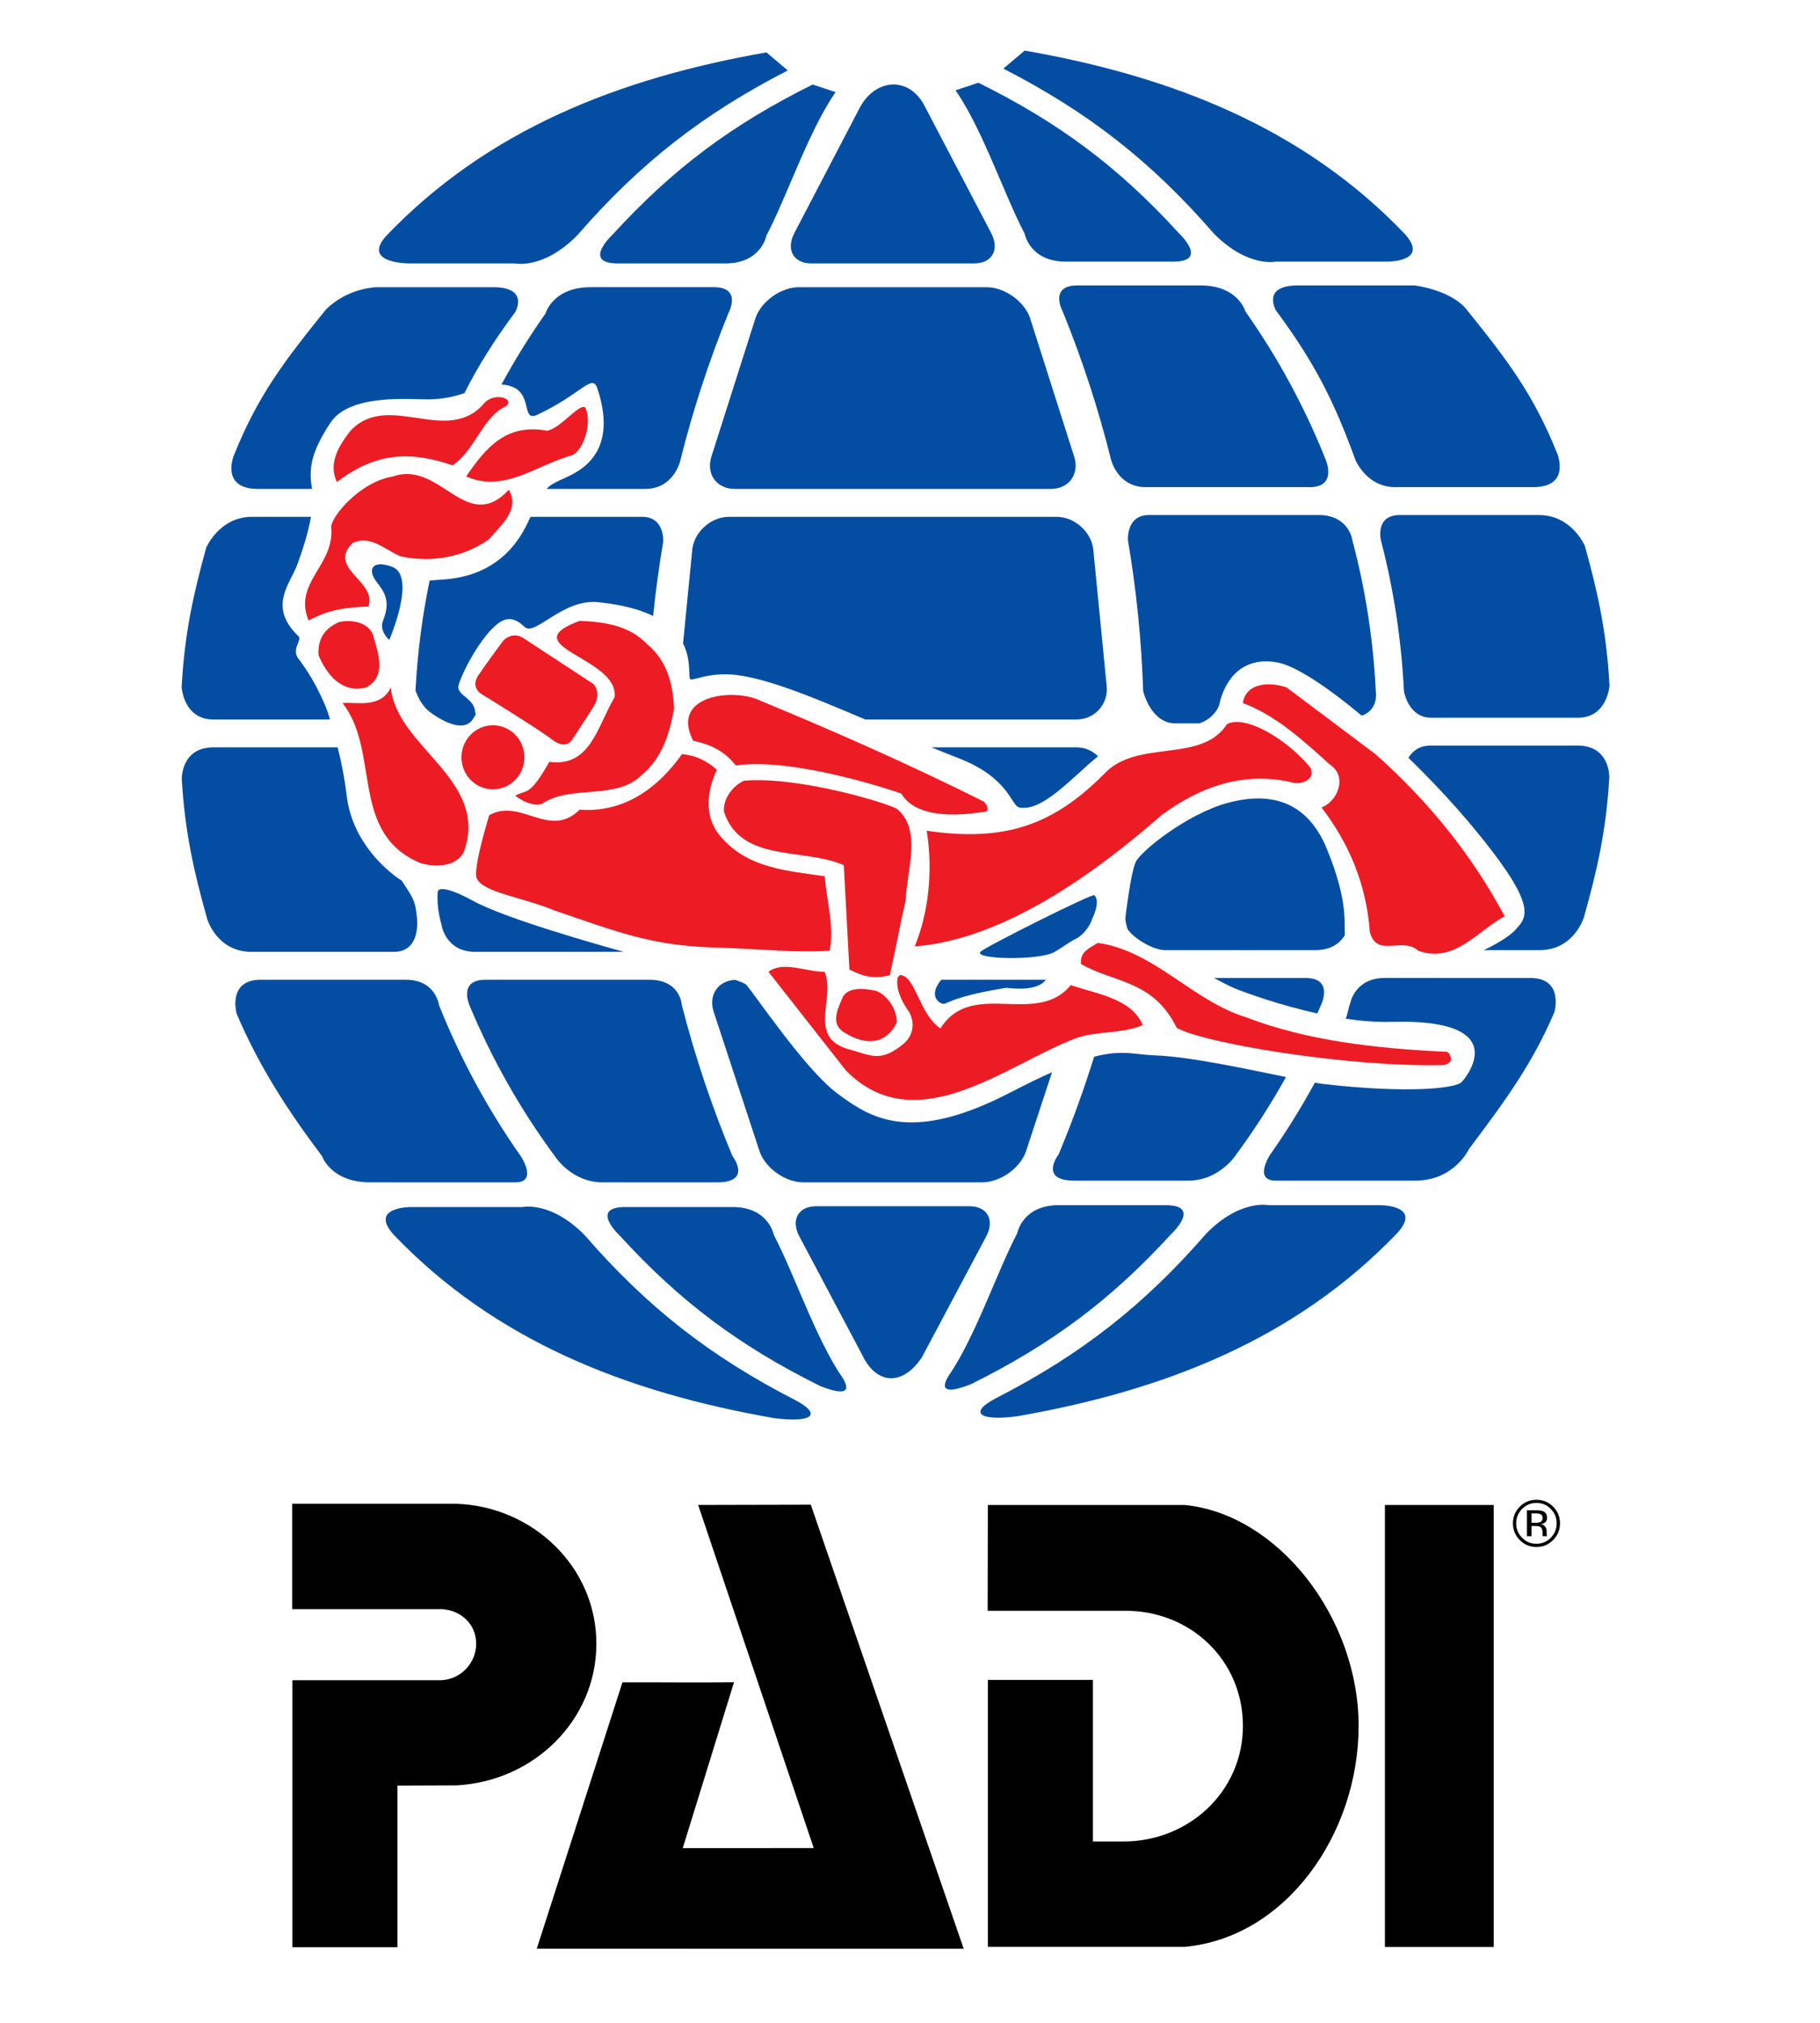
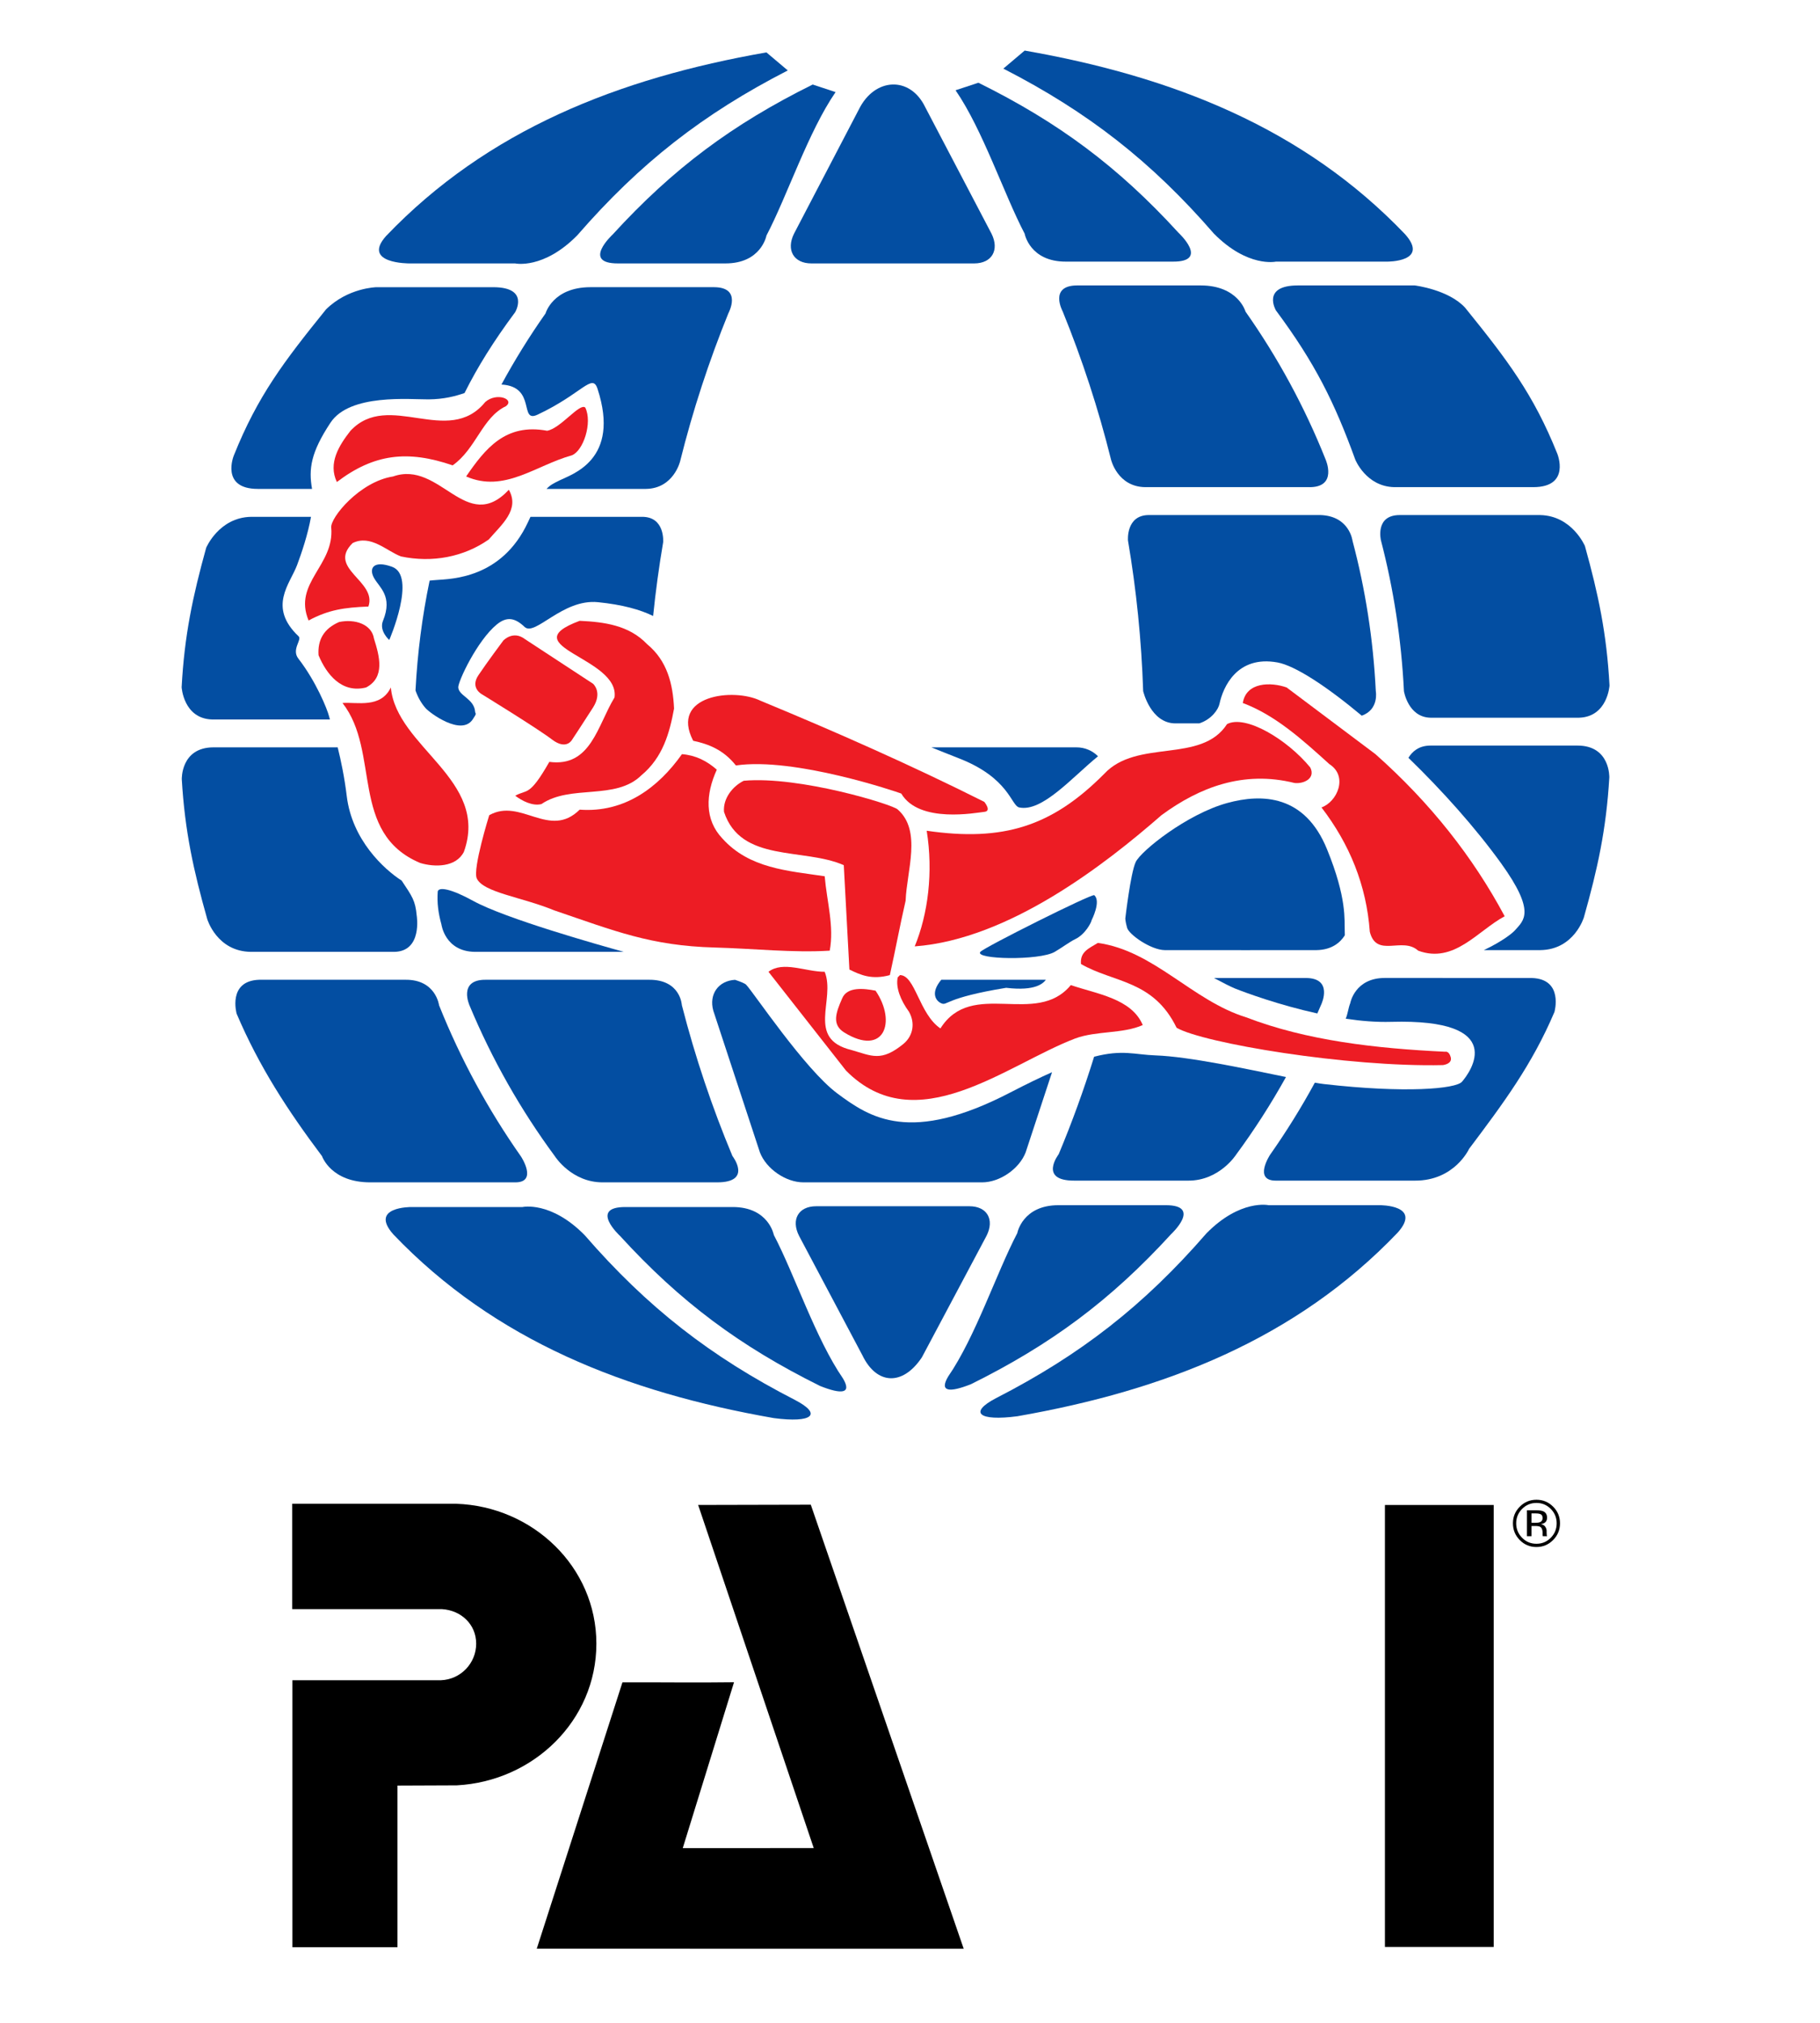
<svg xmlns="http://www.w3.org/2000/svg" id="Layer_1" x="0px" y="0px" width="180px" height="200px" viewBox="0 0 180 200" xml:space="preserve">
  <g>
    <path fill="#ED1C24" d="M123.249,100.585c6.001,2.303,12.781,3.073,19.675,3.402c-0.001,0.004,0.38-0.122,0.557,0.549  c0.175,0.67-0.778,0.771-0.778,0.771c-9.451,0.217-23.733-2.176-26.336-3.691c-2.309-4.745-6.233-4.436-9.456-6.303  c-0.111-1.208,0.773-1.537,1.666-2.084C114.133,93.992,117.911,98.936,123.249,100.585" />
    <path fill="#ED1C24" d="M81.563,96.083c1.11,2.744-1.892,6.642,2.663,7.738c2.001,0.578,2.918,1.186,5.118-0.603  c0.975-0.806,1.182-2.078,0.555-3.184c-0.834-1.144-1.332-2.411-1.112-3.404l0.223-0.222c1.517,0.02,1.888,3.847,4,5.274  c3.116-4.942,9.449-0.111,12.896-4.285c2.558,0.88,6.004,1.317,7.114,3.953c-2,0.88-4.557,0.549-6.669,1.32  c-6.893,2.635-15.741,10.186-22.678,3.183l-7.669-9.771C77.449,94.982,79.673,96.083,81.563,96.083" />
    <path fill="#ED1C24" d="M50.044,40.157c-2.357,1.111-2.943,4.203-5.275,5.854c-4.47-1.535-7.784-1.138-11.453,1.646  c-0.889-1.869,0.223-3.624,1.336-5.053c3.78-4.06,9.67,1.649,13.34-2.856C49.123,38.758,50.929,39.473,50.044,40.157" />
    <path fill="#ED1C24" d="M57.886,40.3c0.727,1.49-0.198,4.294-1.337,4.72c-3.61,1.009-6.667,3.734-10.449,2.089  c1.892-2.749,3.895-5.287,8.009-4.52C55.441,42.37,57.341,39.791,57.886,40.3" />
    <path fill="#ED1C24" d="M50.326,48.425c1.111,1.977-0.731,3.448-1.988,4.915c-2.45,1.719-5.573,2.334-8.684,1.675  c-1.445-0.55-3.001-2.198-4.782-1.32c-2.556,2.528,2.452,3.749,1.563,6.273c-2.377,0.099-3.924,0.312-5.915,1.379  c-1.558-3.73,2.577-5.425,2.239-9.188c-0.109-0.962,2.813-4.544,6.117-5.05C43.545,45.462,46.1,52.925,50.326,48.425" />
    <path fill="#ED1C24" d="M36.987,63.14c0.558,1.766,1.111,3.844-0.781,4.831c-2.421,0.611-3.922-1.318-4.7-3.185  c-0.109-1.536,0.536-2.638,2.033-3.287C35.097,61.171,36.763,61.711,36.987,63.14" />
    <path fill="#ED1C24" d="M63.998,63.688c2.002,1.646,2.556,3.953,2.667,6.37c-0.443,2.413-1.11,4.83-3.222,6.588  c-2.557,2.526-7.002,0.877-9.894,2.854c-0.89,0.222-1.911-0.317-2.591-0.824c1.163-0.667,1.369,0.162,3.371-3.349  c4.112,0.549,4.756-3.596,6.447-6.367c0.554-3.952-10.228-5.054-3.445-7.579C59.774,61.494,62.22,61.821,63.998,63.688" />
    <path fill="#ED1C24" d="M136.03,74.562c5.448,4.828,9.672,10.209,12.784,16.03c-2.667,1.426-5,4.721-8.558,3.4  c-1.557-1.423-4.111,0.771-4.78-1.862c-0.332-4.61-2.001-8.676-4.78-12.299c1.557-0.55,2.667-3.076,0.776-4.285  c-2.666-2.415-5.333-4.831-8.557-6.039c0.333-2.086,2.779-2.086,4.334-1.537L136.03,74.562" />
    <path fill="#ED1C24" d="M45.879,84.223c-0.779,1.536-2.892,1.536-4.333,1.097c-7.005-2.964-3.893-10.982-7.672-15.813  c1.445-0.11,3.779,0.551,4.78-1.537C39.208,73.9,48.436,77.083,45.879,84.223" />
    <path fill="#ED1C24" d="M75.228,69.288c7.445,3.076,14.893,6.369,22.12,9.993c-0.002,0,0.764,0.914,0,0.989  c-0.768,0.073-6.44,1.187-8.212-1.81c-0.358-0.138-10.55-3.628-16.355-2.777c-1.222-1.539-2.669-2.109-4.225-2.442  C66.222,68.738,72.559,67.971,75.228,69.288" />
    <path fill="#ED1C24" d="M114.876,80.594c-5.539,4.834-15.073,12.279-24.409,12.976c1.312-3.187,1.846-7.318,1.185-11.433  c7.558,1.098,12.378-0.422,17.545-5.615c3.254-3.516,9.605-0.976,12.159-4.929c1.829-0.963,5.956,1.518,8.228,4.284  c0.556,1.098-0.665,1.647-1.557,1.537C122.966,76.153,118.598,77.856,114.876,80.594" />
    <path fill="#ED1C24" d="M70.893,76.098c-1.111,2.441-1.226,4.938,0.554,6.807c2.668,2.966,6.449,3.185,10.116,3.732  c0.218,2.53,0.948,4.944,0.498,7.356c-3.667,0.225-7.474-0.206-11.392-0.312c-6.302-0.172-9.868-1.633-15.871-3.678  c-3.217-1.325-6.982-1.752-7.642-3.146c-0.435-0.917,1.229-6.257,1.229-6.257c3.114-1.758,5.943,2.417,8.945-0.548  c4.446,0.328,7.782-2.197,10.116-5.488C68.778,74.669,69.889,75.216,70.893,76.098" />
    <path fill="#ED1C24" d="M88.787,80.036c2.399,2.109,0.891,6.053,0.78,9.018c-0.557,2.417-1.001,4.831-1.56,7.356  c-1.767,0.481-2.887,0-4-0.551L83.451,85.54c-4.002-1.753-10.179-0.22-11.846-5.27c-0.111-1.319,0.843-2.525,1.953-3.075  C79.076,76.701,88.35,79.564,88.787,80.036" />
-     <path fill="#ED1C24" d="M83.509,102.091c-1.261-0.775-0.849-1.946-0.216-3.382c0.494-1.188,2.187-0.977,3.301-0.759  c1,0.33,2.074,1.64,2.109,3.101C88.703,101.051,87.429,104.491,83.509,102.091" />
-     <path fill="#ED1C24" d="M48.75,78.042c1.718,0,3.113-1.419,3.113-3.168c0-1.748-1.396-3.167-3.113-3.167  c-1.719,0-3.112,1.419-3.112,3.167C45.637,76.623,47.03,78.042,48.75,78.042" />
+     <path fill="#ED1C24" d="M83.509,102.091c-1.261-0.775-0.849-1.946-0.216-3.382c0.494-1.188,2.187-0.977,3.301-0.759  C88.703,101.051,87.429,104.491,83.509,102.091" />
    <path fill="#ED1C24" d="M51.914,63.189l6.741,4.415c-0.002,0,0.961,0.827,0,2.343c-0.964,1.517-2.063,3.172-2.063,3.172  c-0.001,0.002-0.55,1.099-1.995,0c-1.445-1.104-6.946-4.48-6.946-4.48c-0.001,0-1.17-0.623-0.345-1.865  c0.826-1.24,2.474-3.446,2.474-3.446C49.78,63.33,50.744,62.295,51.914,63.189" />
    <path fill-rule="evenodd" clip-rule="evenodd" fill="#034EA2" d="M95.876,119.262H80.717c-1.743,0-2.505,1.313-1.692,2.924  l6.274,11.829c1.391,2.881,3.956,3.062,5.875,0.189l6.395-12.019C98.383,120.575,97.621,119.262,95.876,119.262" />
-     <path fill-rule="evenodd" clip-rule="evenodd" fill="#034EA2" d="M72.827,66.739c3.196,0.384,7.646,2.224,12.738,4.395h20.906  c1.744,0,3.089-1.428,2.995-3.172l-1.347-13.721c-0.252-1.727-1.883-3.142-3.627-3.142h-32.39c-1.743,0-3.377,1.415-3.625,3.142  l-0.923,9.376c0.761,1.509,0.553,2.964,0.67,3.477C68.313,67.479,69.976,66.396,72.827,66.739" />
    <path fill-rule="evenodd" clip-rule="evenodd" fill="#034EA2" d="M80.246,26.045h16.103c1.743,0,2.516-1.32,1.716-2.935  l-6.575-12.545c-1.502-3.076-4.987-2.892-6.54,0.241L78.526,23.11C77.73,24.725,78.502,26.045,80.246,26.045" />
    <path fill-rule="evenodd" clip-rule="evenodd" fill="#034EA2" d="M104.315,94.111c0.67-0.39,1.518-1.016,1.992-1.239  c1.035-0.486,1.623-1.669,1.66-1.903c0,0,0.956-1.858,0.257-2.459c-0.215-0.187-10.902,5.165-11.266,5.601  C96.326,94.866,102.802,94.994,104.315,94.111" />
    <path fill="#034EA2" d="M100.793,79.831c2.273,0.492,5.224-2.958,7.802-5.058c-0.54-0.545-1.288-0.882-2.133-0.882H92.115  c0.887,0.358,1.78,0.718,2.685,1.071C99.811,76.9,99.996,79.655,100.793,79.831" />
-     <path fill="#034EA2" d="M97.569,28.395H79.02c-1.744,0-3.666,1.34-4.277,2.977l-4.424,13.9c-0.453,1.687,0.602,3.068,2.347,3.068  h31.262c1.742,0,2.802-1.381,2.348-3.068l-4.425-13.9C101.24,29.735,99.315,28.395,97.569,28.395" />
    <path fill-rule="evenodd" clip-rule="evenodd" fill="#034EA2" d="M93.096,99.198c0.625,0.271,0.285-0.533,6.414-1.532  c2.949,0.354,3.686-0.474,3.925-0.796H93.094C91.994,98.177,92.561,98.967,93.096,99.198" />
    <path fill-rule="evenodd" clip-rule="evenodd" fill="#034EA2" d="M82.8,108.101c-3.211-2.388-8.286-9.994-9.005-10.74  c-0.119-0.123-0.521-0.292-1.096-0.485c-1.644,0.089-2.605,1.424-2.153,3.05l4.61,14.012c0.627,1.631,2.562,2.963,4.306,2.963  h17.671c1.742,0,3.678-1.332,4.305-2.963l2.61-7.927c-1.175,0.518-2.524,1.175-4.104,1.992  C90.037,113.151,86.073,110.542,82.8,108.101" />
    <path fill-rule="evenodd" clip-rule="evenodd" fill="#034EA2" d="M138.435,50.924c-2.475-0.002-1.859,2.5-1.859,2.5  c1.247,4.795,2.022,9.781,2.275,14.907c-0.002,0.004,0.409,2.571,2.608,2.63h14.721c2.819-0.092,3.003-3.187,3.003-3.187  c-0.278-5.131-1.105-9.013-2.431-13.787c-0.002,0.001-1.261-2.995-4.423-3.062H138.435" />
    <path fill-rule="evenodd" clip-rule="evenodd" fill="#034EA2" d="M156.042,73.716h-14.583c-1.142,0.005-1.791,0.596-2.165,1.211  c3.319,3.214,6.615,6.893,9.166,10.427c3.486,4.842,2.224,5.649,1.375,6.622c-0.217,0.245-1.137,1.039-3.078,1.963h5.572  c3.368-0.037,4.32-3.241,4.32-3.241c1.352-4.784,2.21-8.673,2.514-13.822C159.163,76.878,159.275,73.729,156.042,73.716" />
    <path fill-rule="evenodd" clip-rule="evenodd" fill="#034EA2" d="M126.192,30.694c3.872,5.209,5.791,9.094,7.846,14.748  c0,0,1.062,2.657,3.848,2.723h13.755c3.746,0,2.375-3.313,2.375-3.313c-2.356-5.879-4.955-9.287-9.118-14.433  c-1.647-1.793-4.979-2.198-4.979-2.198h-11.57C124.733,28.232,126.192,30.694,126.192,30.694" />
    <path fill="#034EA2" d="M99.232,6.784c8.366,4.29,14.626,9.17,20.814,16.303c3.35,3.398,6.146,2.78,6.146,2.78h11.005  c0,0.002,4.218,0.035,1.763-2.713C128.931,12.664,115.977,7.56,101.342,5" />
    <path fill-rule="evenodd" clip-rule="evenodd" fill="#034EA2" d="M94.505,8.925c2.694,3.911,4.773,10.245,6.835,14.182  c-0.002,0.001,0.507,2.772,4.082,2.76h10.591c3.647,0.012,0.536-2.859,0.536-2.859c-5.97-6.537-11.87-10.91-19.783-14.828" />
    <path fill-rule="evenodd" clip-rule="evenodd" fill="#034EA2" d="M113.261,48.165h16.095c3.027,0.105,1.741-2.754,1.741-2.754  c-2.071-5.195-4.736-10.088-7.911-14.595c0,0.002-0.708-2.583-4.421-2.595h-12.242c-2.819,0.012-1.421,2.573-1.421,2.573  c1.924,4.723,3.524,9.612,4.777,14.638C109.879,45.432,110.51,48.129,113.261,48.165" />
    <path fill-rule="evenodd" clip-rule="evenodd" fill="#034EA2" d="M129.082,96.696h-9.016c0.921,0.496,1.668,0.87,2.07,1.036  c1.122,0.446,4.403,1.646,8.149,2.47c0.139-0.314,0.276-0.621,0.408-0.937C130.691,99.265,131.902,96.659,129.082,96.696" />
    <path fill-rule="evenodd" clip-rule="evenodd" fill="#034EA2" d="M108.209,104.48c-1.021,3.281-2.188,6.497-3.502,9.635  c0,0.004-2.034,2.626,1.541,2.615h11.279c3.093,0.011,4.738-2.585,4.738-2.585c1.798-2.437,3.438-4.995,4.92-7.658  c-3.932-0.805-9.564-2.02-12.898-2.139C112.215,104.276,111.02,103.749,108.209,104.48" />
    <path fill-rule="evenodd" clip-rule="evenodd" fill="#034EA2" d="M111.471,91.731c0.181,0.667,2.344,2.194,3.732,2.209  c1.389,0.009,14.98,0,14.98,0c1.549-0.021,2.383-0.766,2.822-1.467c0-0.164-0.003-0.308-0.008-0.411  c-0.048-1.085,0.239-3.216-1.756-8.102c-2.188-5.371-6.398-5.522-9.883-4.561c-3.95,1.086-8.525,4.733-9.038,5.838  c-0.51,1.1-1.024,5.563-1.024,5.563C111.297,90.802,111.284,91.064,111.471,91.731" />
    <path fill-rule="evenodd" clip-rule="evenodd" fill="#034EA2" d="M126.346,65.498c1.729,0.314,4.834,2.34,8.333,5.262  c1.735-0.611,1.389-2.434,1.389-2.434c-0.252-5.108-1.032-10.083-2.302-14.854c-0.001,0-0.281-2.448-3.172-2.549h-16.92  c-2.337-0.035-2.116,2.517-2.116,2.517c0.827,4.861,1.335,9.829,1.502,14.886c0,0.001,0.736,3.208,3.21,3.196h2.34  c1.239-0.411,1.888-1.392,2.001-1.939C120.95,67.982,122.312,64.765,126.346,65.498" />
    <path fill-rule="evenodd" clip-rule="evenodd" fill="#034EA2" d="M136.468,119.159h-11.003c0,0.002-2.795-0.618-6.143,2.78  c-6.191,7.134-12.451,12.012-20.82,16.302c-2.739,1.431-1.684,2.287,2.114,1.786c14.636-2.559,27.585-7.662,37.616-18.156  C140.688,119.124,136.468,119.159,136.468,119.159" />
    <path fill-rule="evenodd" clip-rule="evenodd" fill="#034EA2" d="M115.825,122.021c-0.002,0,3.104-2.868-0.54-2.862h-10.59  c-3.58-0.006-4.085,2.762-4.085,2.762c-2.061,3.935-4.141,10.27-6.837,14.18c-0.896,1.512,0.109,1.608,2.265,0.752  C103.951,132.928,109.85,128.554,115.825,122.021" />
    <path fill-rule="evenodd" clip-rule="evenodd" fill="#034EA2" d="M51.531,114.35c-3.249-4.621-5.979-9.631-8.105-14.953  c-0.002,0-0.315-2.565-3.34-2.527H25.641c-3.164,0.101-2.237,3.357-2.237,3.357c2.227,5.237,5.073,9.595,8.446,14.085  c0,0,0.875,2.601,4.796,2.589h14.305C53.221,116.913,51.531,114.35,51.531,114.35" />
    <path fill-rule="evenodd" clip-rule="evenodd" fill="#034EA2" d="M29.511,65.121c-0.709-0.911,0.376-1.868,0.025-2.202  c-3.071-2.909-0.859-5.175-0.155-7.046c0.446-1.19,1.074-3.052,1.377-4.773h-5.942c-3.165,0.066-4.425,3.059-4.425,3.059  c-1.324,4.778-2.152,8.656-2.427,13.788c0,0.002,0.181,3.094,3.001,3.188h11.664c-0.032-0.12-0.065-0.226-0.081-0.299  C32.363,70.098,31.26,67.381,29.511,65.121" />
    <path fill-rule="evenodd" clip-rule="evenodd" fill="#034EA2" d="M34.292,78.692c-0.223-1.84-0.568-3.484-0.894-4.801H21.101  c-3.23,0.01-3.122,3.159-3.122,3.159c0.303,5.147,1.164,9.036,2.517,13.824c-0.001,0,0.948,3.202,4.321,3.237h14.167  c2.819-0.036,2.229-3.586,2.229-3.586c-0.138-1.482-0.432-1.87-1.488-3.458C38,85.962,34.813,83.059,34.292,78.692" />
    <path fill-rule="evenodd" clip-rule="evenodd" fill="#034EA2" d="M32.687,41.79c1.907-2.89,7.862-2.287,9.708-2.303  c1.515-0.018,2.608-0.306,3.546-0.624c1.307-2.608,2.857-5.099,5.009-7.997c0,0.002,1.461-2.458-2.159-2.471H37.225  c-0.001,0.001-2.808,0.049-4.981,2.196c-4.16,5.147-6.757,8.553-9.113,14.431c-0.002,0-1.376,3.317,2.374,3.317h5.356  C30.512,46.355,30.741,44.735,32.687,41.79" />
    <path fill-rule="evenodd" clip-rule="evenodd" fill="#034EA2" d="M75.799,5.181c-14.632,2.558-27.586,7.666-37.617,18.154  c-2.452,2.747,2.315,2.71,2.315,2.71h10.454c0,0,2.795,0.618,6.143-2.78c6.192-7.131,12.453-12.011,20.818-16.3" />
    <path fill-rule="evenodd" clip-rule="evenodd" fill="#034EA2" d="M80.377,8.357c-7.914,3.921-13.812,8.294-19.785,14.831  c-0.001,0-3.108,2.871,0.537,2.857h10.593c3.577,0.014,4.083-2.76,4.083-2.76c2.062-3.935,4.14-10.267,6.835-14.177" />
    <path fill-rule="evenodd" clip-rule="evenodd" fill="#034EA2" d="M53.176,40.994c4.416-2.083,5.402-4.14,5.918-2.558  c2.301,7.036-2.54,8.454-3.767,9.067c-0.542,0.271-0.901,0.436-1.272,0.836h9.824c2.751-0.035,3.387-2.735,3.387-2.735  c1.252-5.027,2.854-9.913,4.775-14.638c-0.001,0,1.4-2.56-1.42-2.572H58.378c-3.714,0.013-4.422,2.594-4.422,2.594  c-1.587,2.252-3.043,4.6-4.364,7.032c0.004,0,0.009,0,0.013,0C53.093,38.224,51.299,41.883,53.176,40.994" />
    <path fill-rule="evenodd" clip-rule="evenodd" fill="#034EA2" d="M59.616,116.901h11.279c3.579,0.012,1.542-2.607,1.542-2.607  c-2.01-4.809-3.687-9.789-5.002-14.917c-0.001,0-0.116-2.545-3.278-2.507H48.062c-2.818-0.038-1.614,2.566-1.614,2.566  c2.218,5.321,5.058,10.313,8.431,14.884C54.877,114.32,56.521,116.913,59.616,116.901" />
    <path fill-rule="evenodd" clip-rule="evenodd" fill="#034EA2" d="M43.292,88.15c-0.08,1.125,0.061,2.165,0.367,3.257  c0,0,0.346,2.668,3.304,2.704h14.732c-2.565-0.709-11.746-3.302-14.896-5.039C44.585,87.855,43.38,87.666,43.292,88.15" />
    <path fill-rule="evenodd" clip-rule="evenodd" fill="#034EA2" d="M43.167,57.346c-0.287,0.022-0.505,0.037-0.677,0.062  c-0.735,3.53-1.205,7.155-1.396,10.857c0.227,0.653,0.555,1.251,1.006,1.762c0.403,0.456,3.515,2.782,4.648,1.107  c0.474-0.701,0.259-0.52,0.242-0.76c-0.094-1.288-1.607-1.564-1.667-2.403c-0.042-0.558,1.868-4.643,3.815-6.233  c0.983-0.801,1.786-0.667,2.743,0.245c1.033,0.979,3.744-2.789,7.248-2.445c2.415,0.24,4.177,0.735,5.466,1.364  c0.25-2.455,0.582-4.885,0.992-7.291c-0.002,0.001,0.217-2.548-2.121-2.511H52.465c-0.078,0.167-0.163,0.344-0.25,0.532  C49.61,57.233,44.59,57.229,43.167,57.346" />
    <path fill-rule="evenodd" clip-rule="evenodd" fill="#034EA2" d="M78.637,138.422c-8.364-4.29-14.625-9.17-20.816-16.304  c-3.347-3.398-6.144-2.778-6.144-2.778H40.674c-0.001,0-4.215-0.037-1.764,2.715c10.029,10.489,22.984,15.593,37.617,18.153  C80.326,140.709,81.379,139.851,78.637,138.422" />
    <path fill="#034EA2" d="M76.533,122.102c0,0.002-0.505-2.77-4.084-2.762H61.856c-3.645-0.008-0.534,2.858-0.534,2.858  c5.971,6.536,11.871,10.91,19.785,14.835c2.151,0.854,3.162,0.76,2.259-0.752C80.671,132.369,78.595,126.036,76.533,122.102" />
    <path fill-rule="evenodd" clip-rule="evenodd" fill="#034EA2" d="M38.499,63.276c0,0.001,2.75-6.341,0.275-7.238  c-1.827-0.657-2.315,0.128-1.79,1.091c0.521,0.958,1.896,1.798,0.894,4.252C37.466,62.381,38.499,63.276,38.499,63.276" />
    <path fill="#034EA2" d="M137.019,96.692l14.483,0.004c3.164,0.101,2.235,3.358,2.235,3.358c-2.224,5.238-5.068,9.045-8.442,13.532  c0,0-1.426,3.154-5.347,3.144h-13.756c-2.27,0.011-0.582-2.554-0.582-2.554c1.607-2.285,3.087-4.664,4.429-7.132  c0.355,0.063,0.658,0.11,0.904,0.138c8.024,0.918,13.026,0.482,13.649-0.23c0.84-0.964,4.645-6.248-7.013-5.921  c-1.438,0.042-2.967-0.082-4.486-0.309c0.211-0.5,0.25-1.043,0.45-1.548C133.544,99.174,133.992,96.659,137.019,96.692" />
  </g>
  <path d="M153.373,149.187c0.389,0.393,0.583,0.865,0.583,1.422c0,0.562-0.194,1.038-0.583,1.433 c-0.391,0.396-0.861,0.592-1.42,0.592c-0.555,0-1.027-0.195-1.417-0.592c-0.388-0.395-0.583-0.871-0.583-1.433 c0-0.557,0.196-1.029,0.584-1.422c0.392-0.393,0.865-0.592,1.416-0.592C152.508,148.595,152.981,148.794,153.373,149.187z  M153.602,148.963c-0.454-0.456-1.003-0.681-1.648-0.681c-0.639,0-1.186,0.225-1.64,0.681c-0.455,0.456-0.683,1.005-0.683,1.646 c0,0.651,0.226,1.202,0.676,1.658c0.453,0.46,1.002,0.688,1.646,0.688c0.646,0,1.194-0.229,1.648-0.688 c0.458-0.458,0.685-1.009,0.685-1.658C154.286,149.966,154.06,149.415,153.602,148.963z M152.301,150.502 c-0.098,0.037-0.237,0.058-0.429,0.058h-0.406v-0.929h0.383c0.251,0,0.433,0.03,0.545,0.094c0.112,0.064,0.17,0.189,0.17,0.377 C152.563,150.296,152.475,150.43,152.301,150.502z M151.014,151.885h0.452v-1.009h0.352c0.242,0,0.409,0.026,0.505,0.082 c0.162,0.095,0.241,0.292,0.241,0.586v0.205l0.009,0.082c0,0.013,0.005,0.021,0.008,0.029c0,0.008,0.002,0.016,0.004,0.024h0.421 l-0.013-0.033c-0.011-0.021-0.018-0.063-0.022-0.132c-0.005-0.067-0.009-0.131-0.009-0.19v-0.189c0-0.127-0.044-0.261-0.139-0.396 c-0.093-0.138-0.24-0.218-0.439-0.251c0.157-0.024,0.282-0.067,0.371-0.123c0.167-0.108,0.251-0.279,0.251-0.507 c0-0.321-0.135-0.541-0.396-0.647c-0.149-0.063-0.383-0.093-0.699-0.093h-0.896V151.885" />
  <path d="M80.188,148.771l15.124,43.907l-42.226-0.006l8.474-26.336c3.351-0.021,7.355,0.042,11.036-0.012l-5.07,16.4H80.48 l-11.432-33.927L80.188,148.771" />
-   <path d="M117.171,148.799H97.7l-0.021,10.458h13.629v0.002c6.464,0,11.618,4.904,11.618,11.385c0,6.477-5.344,11.425-11.809,11.425 h-3.024v-15.976H97.7v26.393h19.471c9.991-0.908,17.197-11.141,17.197-21.842C134.368,159.933,126.403,149.709,117.171,148.799" />
  <path d="M58.982,162.51c0-7.621-6.324-13.576-13.853-13.83h-0.011c-0.064,0-16.218,0-16.218,0v10.417h14.817 c1.879,0.115,3.377,1.498,3.377,3.413c0,1.949-1.543,3.538-3.471,3.616H28.917v26.395h10.393v-15.978l5.861-0.024 C52.753,176.122,58.982,170.116,58.982,162.51" />
  <rect x="136.971" y="148.799" width="10.759" height="43.699" />
</svg>